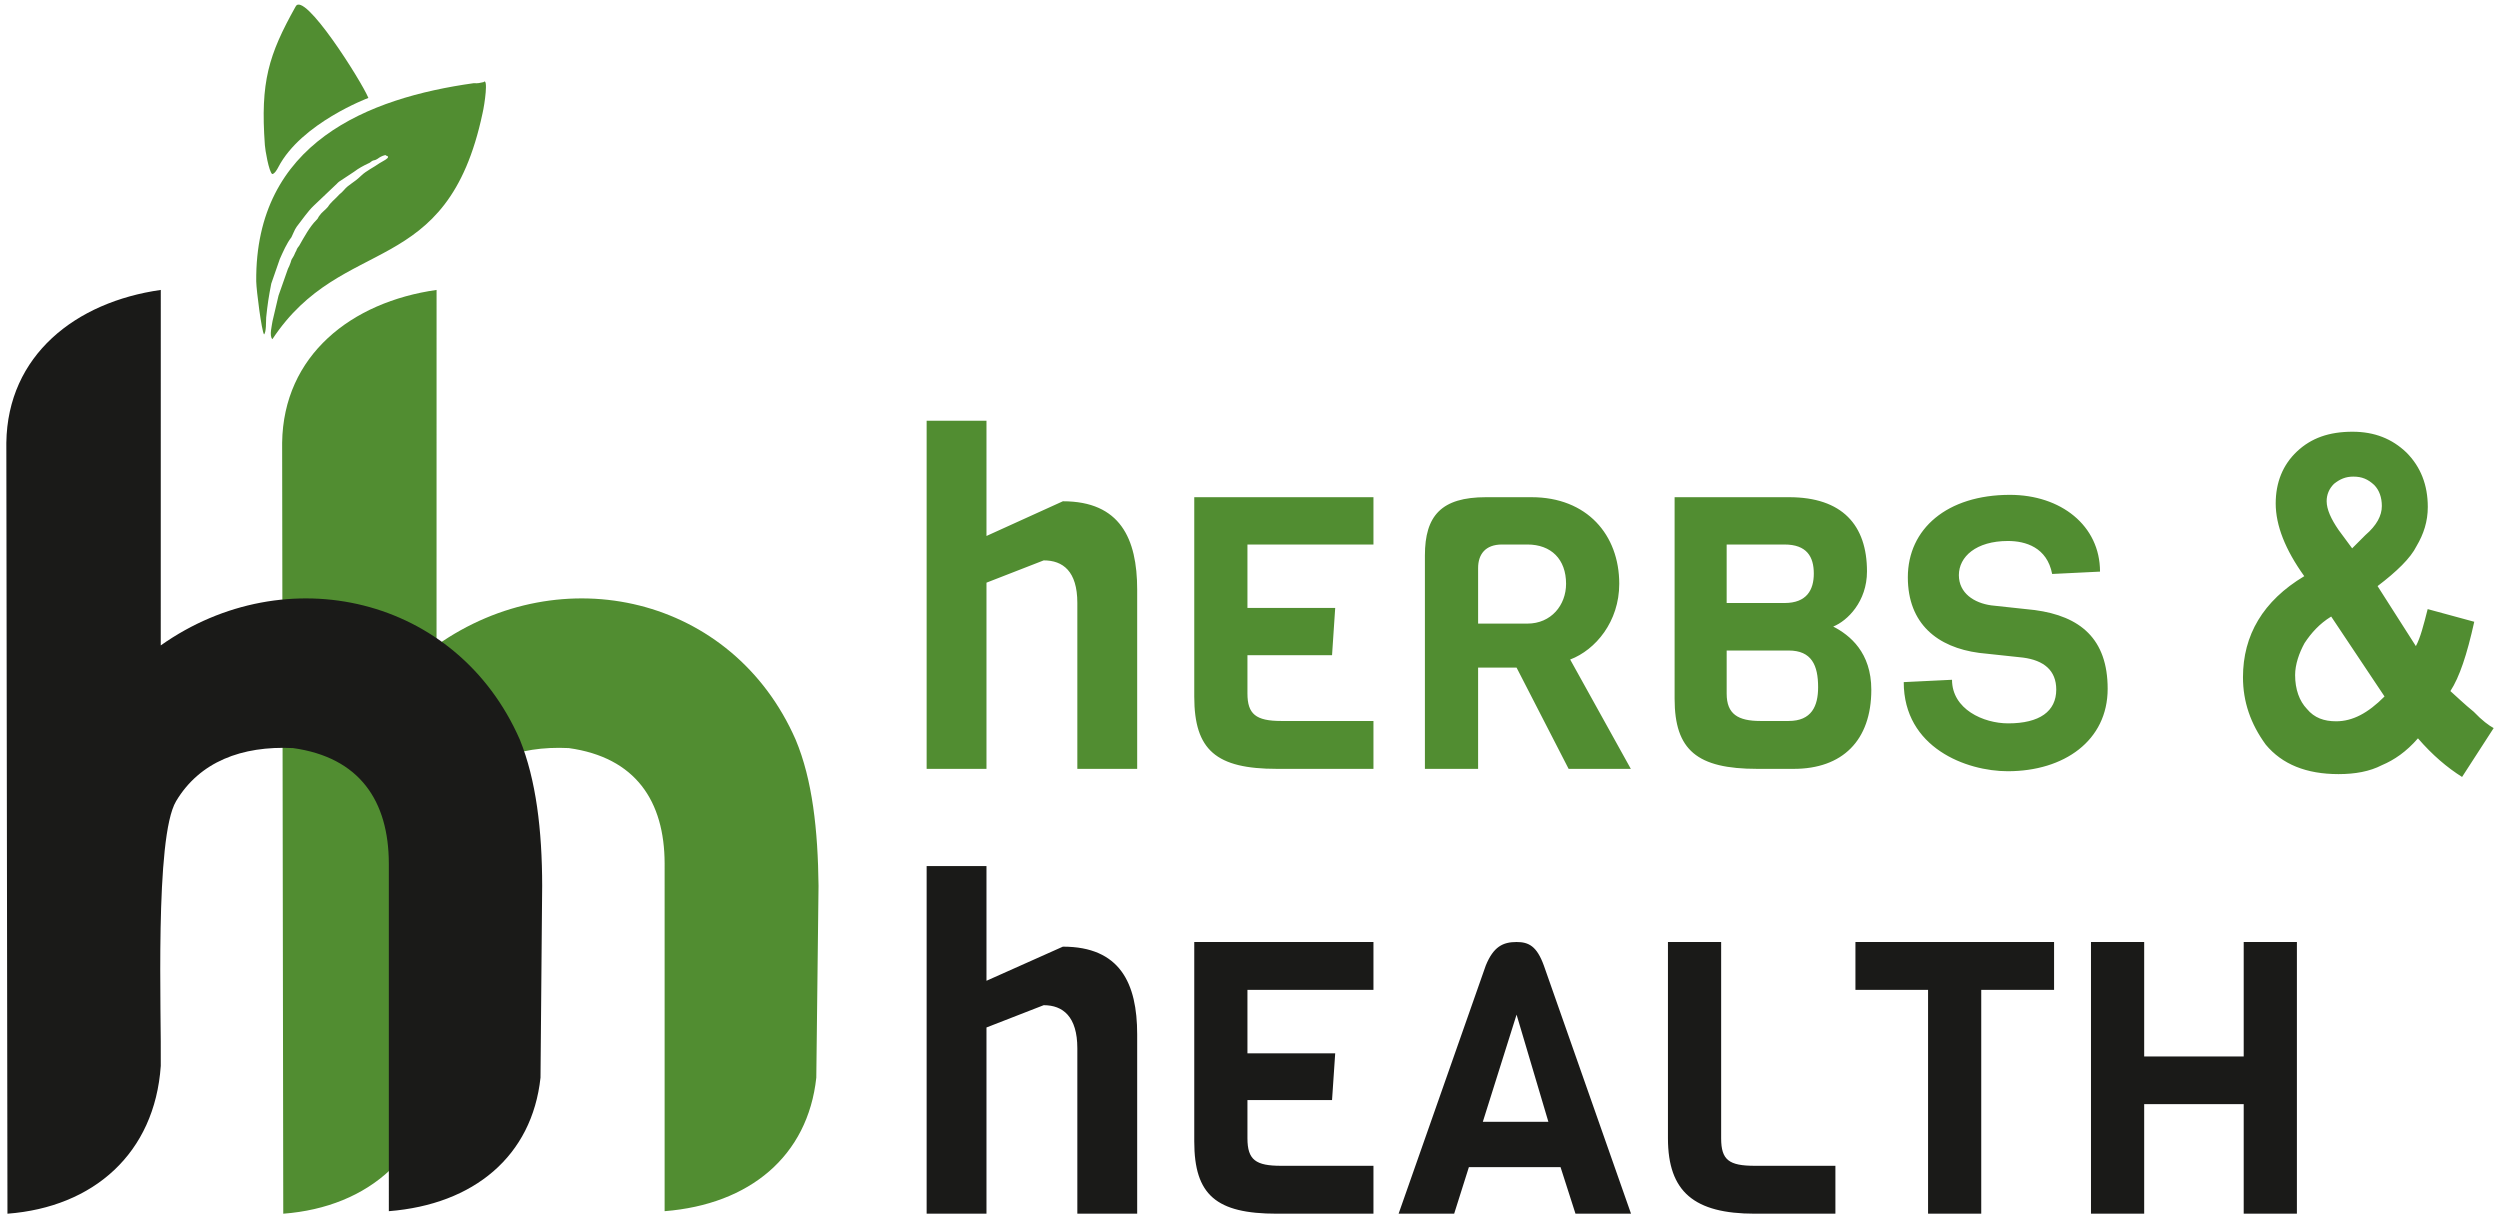
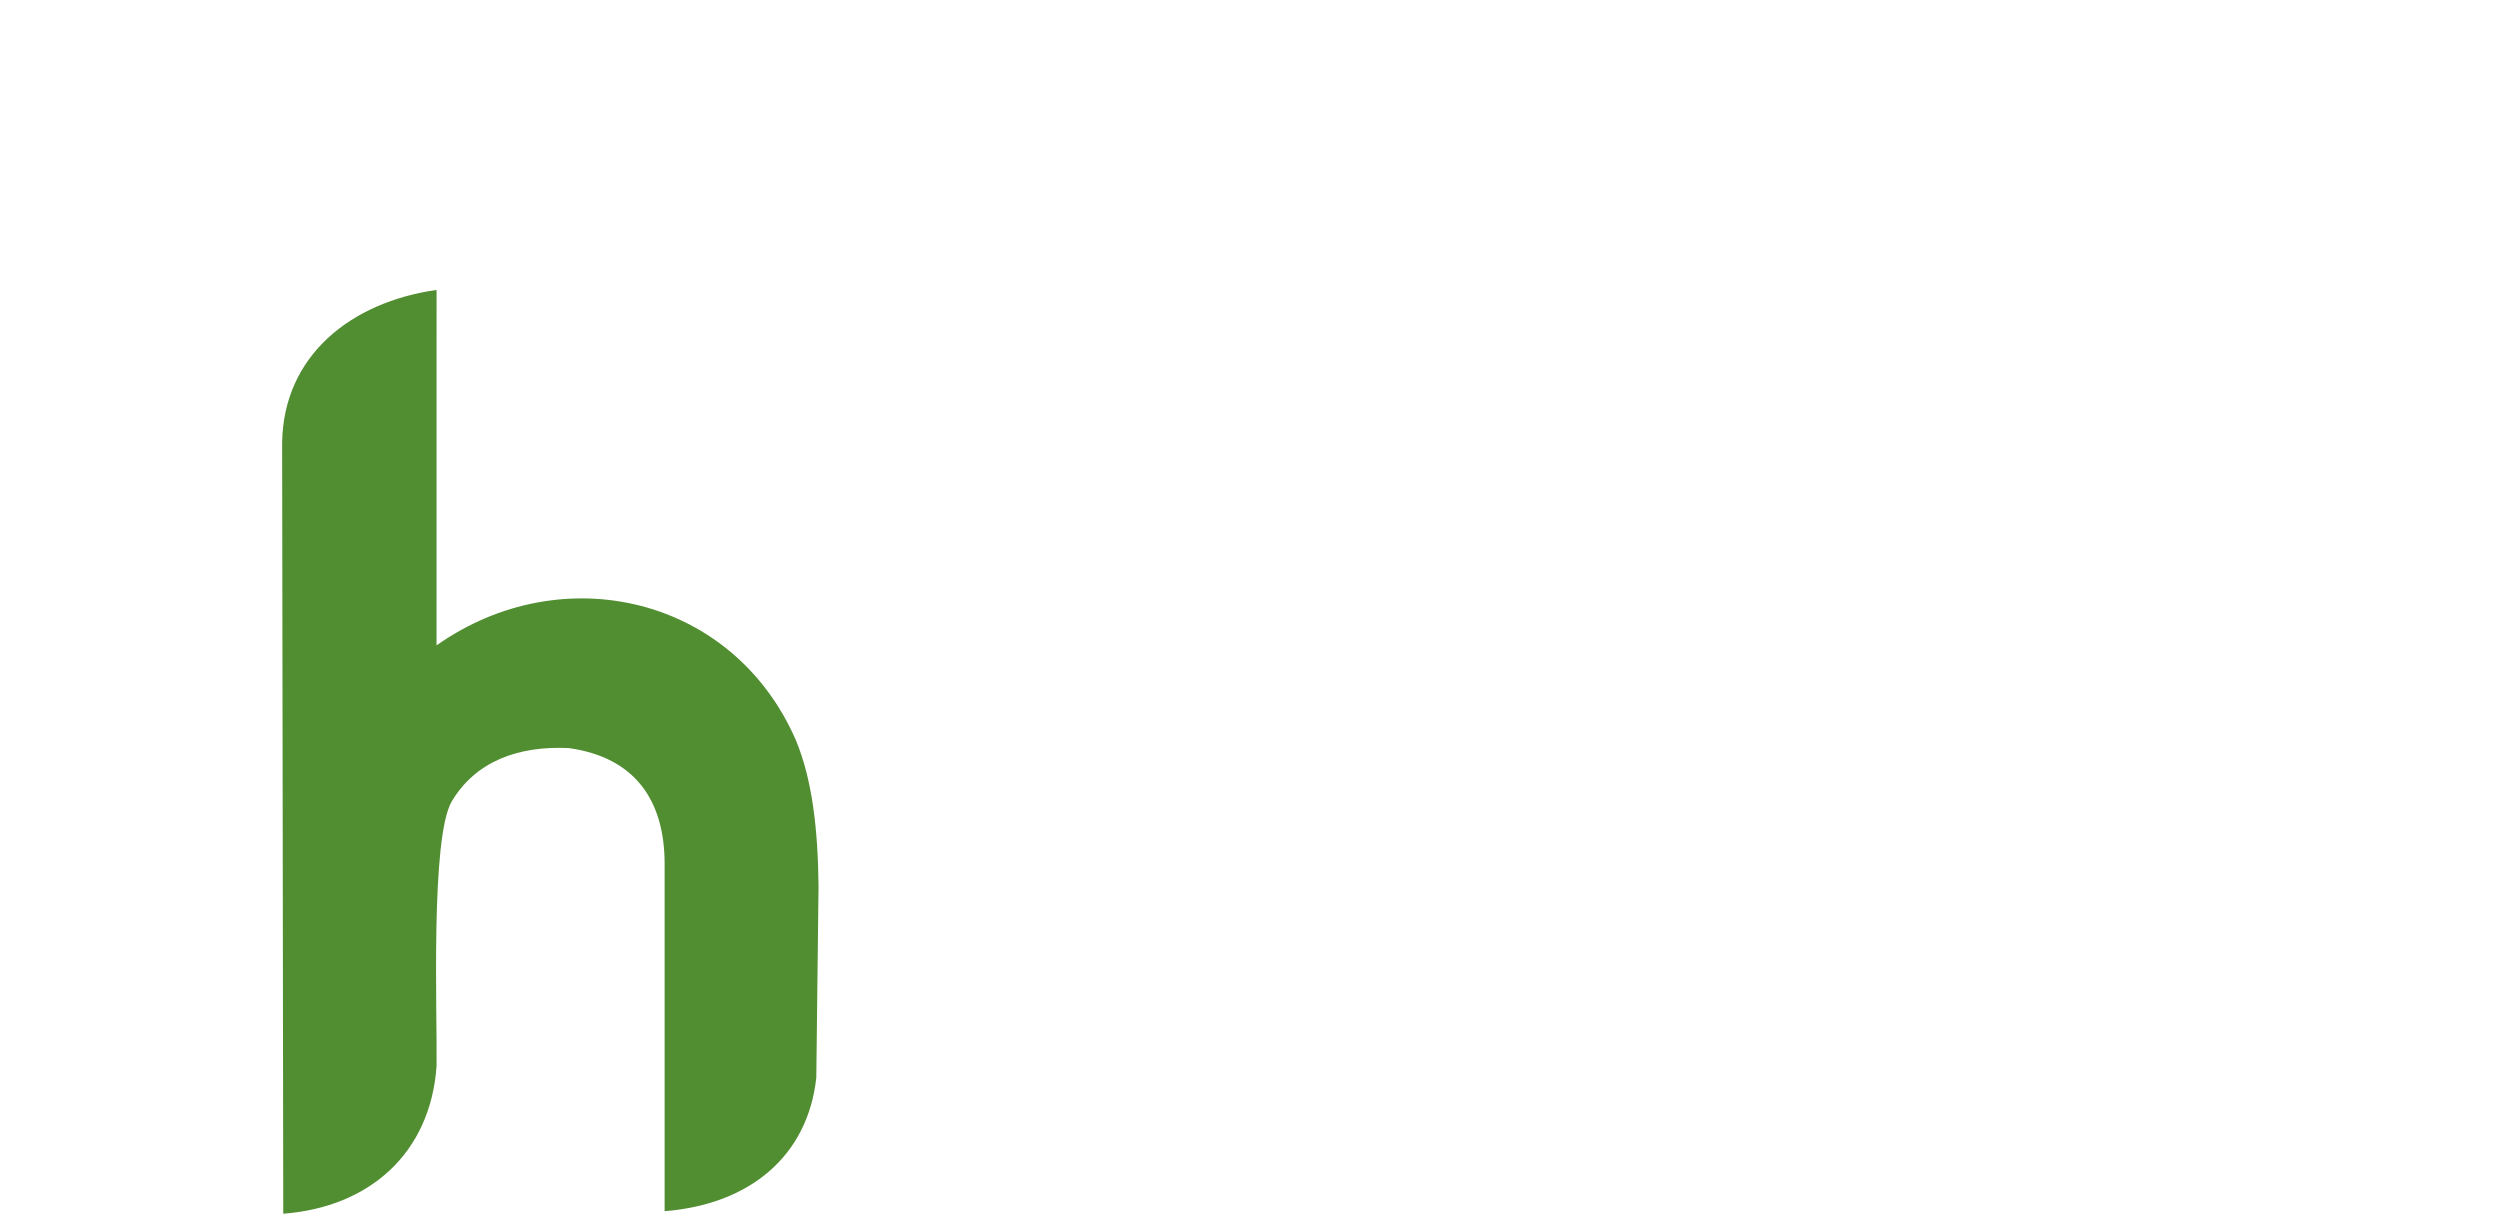
<svg xmlns="http://www.w3.org/2000/svg" version="1.1" id="Layer_1" x="0px" y="0px" width="246.247px" height="120px" viewBox="0 0 246.247 120" enable-background="new 0 0 246.247 120" xml:space="preserve">
  <g>
    <path fill-rule="evenodd" clip-rule="evenodd" fill="#518D31" d="M27.79,43.608c0.122-8.614,6.823-13.865,15.212-15.05   l-0.003,35.013c12.325-8.706,29.174-4.867,35.375,9.293c1.652,3.933,2.192,8.912,2.251,14.389l-0.22,18.893   c-0.834,7.73-6.563,12.491-14.94,13.154V85.058c-0.012-6.148-2.857-10.459-9.445-11.373c-5.049-0.242-9.197,1.357-11.508,5.227   c-2.129,3.546-1.436,21.086-1.51,26.08c-0.598,8.612-6.622,13.915-15.102,14.557L27.79,43.608z" />
-     <path fill-rule="evenodd" clip-rule="evenodd" fill="#1A1A18" d="M0.624,43.608c0.122-8.614,6.822-13.865,15.213-15.05   l-0.003,35.013c12.325-8.706,29.175-4.867,35.374,9.293c1.595,3.933,2.191,8.912,2.195,14.389l-0.164,18.893   c-0.833,7.73-6.562,12.491-14.939,13.154V85.058c-0.013-6.148-2.858-10.459-9.446-11.373c-5.049-0.242-9.197,1.357-11.508,5.227   c-2.129,3.546-1.436,21.086-1.51,26.08c-0.598,8.612-6.622,13.915-15.102,14.557L0.624,43.608z" />
-     <path fill-rule="evenodd" clip-rule="evenodd" fill="#518D31" d="M25.238,27.718c0.019,0.91,0.531,4.88,0.772,5.229   c0.229-0.252,0.184-1.299,0.208-1.672c0.138-1.317,0.247-2.041,0.501-3.339l0.843-2.426c0.322-0.719,0.678-1.542,1.144-2.144   c0.164-0.313,0.288-0.714,0.519-1.037c0.56-0.706,1.065-1.484,1.683-2.073l2.261-2.147c0.118-0.116,0.084-0.094,0.219-0.208   l1.477-0.976c0.453-0.346,0.918-0.594,1.403-0.824c0.136-0.036,0.258-0.158,0.387-0.248c0.236-0.114,0.244-0.019,0.549-0.219   c0.167-0.127,0.413-0.279,0.724-0.354c0.123-0.009-0.007-0.018,0.128,0.059c0.595,0.138-0.564,0.643-0.681,0.742   c-0.525,0.381-1.311,0.745-1.807,1.231c-0.73,0.715-1.196,0.822-1.699,1.421c-0.219,0.235-0.205,0.22-0.377,0.363   c-0.118,0.104-0.101,0.091-0.211,0.211c-0.337,0.365-0.713,0.629-0.981,1.07c-0.229,0.278-0.664,0.594-0.806,0.831   c-0.218,0.265-0.096,0.239-0.34,0.48c-0.636,0.623-1.217,1.699-1.68,2.511c-0.115,0.158-0.233,0.276-0.284,0.485   c-0.113,0.162-0.201,0.465-0.311,0.621c-0.127,0.246-0.131,0.113-0.256,0.562c-0.109,0.282-0.132,0.376-0.264,0.619l-0.925,2.631   l-0.589,2.505c-0.044,0.376-0.353,1.463-0.015,1.787c6.938-10.49,17.193-5.73,20.698-22.244c0.218-0.922,0.583-3.576,0.099-3.075   c-0.795,0.19-0.728,0.079-0.973,0.106C36.286,9.646,25.12,14.036,25.238,27.718" />
-     <path fill-rule="evenodd" clip-rule="evenodd" fill="#518D31" d="M26.81,17.146c0.23-0.01,0.492-0.459,0.607-0.687   c2.257-4.335,8.869-6.814,8.869-6.814c-0.721-1.721-6.373-10.653-7.176-8.987c-2.662,4.766-3.47,7.41-3.021,13.635   C26.113,14.744,26.481,16.898,26.81,17.146" />
-     <path fill="#518D31" d="M229.619,60.728c-1.168,0.716-1.967,1.624-2.623,2.614c-0.541,0.985-0.93,2.111-0.93,3.151   c0,1.411,0.424,2.562,1.16,3.332c0.734,0.891,1.695,1.221,2.881,1.221c1.598,0,3.111-0.777,4.766-2.445L229.619,60.728z    M231.684,54.01l1.305-1.306c1.117-0.96,1.619-1.913,1.619-2.859c0-0.852-0.25-1.56-0.752-2.075   c-0.617-0.566-1.189-0.824-2.061-0.824c-0.748,0-1.305,0.237-1.9,0.711c-0.482,0.478-0.723,1.066-0.723,1.705   c0,0.809,0.43,1.757,1.178,2.843L231.684,54.01z M245.623,71.716l-3.111,4.813c-1.477-0.93-2.926-2.16-4.346-3.804   c-1.154,1.328-2.338,2.131-3.547,2.641c-1.211,0.625-2.637,0.883-4.281,0.883c-3.168,0-5.557-0.969-7.164-2.904   c-1.496-2.05-2.244-4.226-2.244-6.637c0-4.135,1.975-7.526,6.037-9.955c-1.877-2.617-2.813-5.005-2.813-7.164   c0-2.063,0.699-3.807,2.098-5.123c1.4-1.315,3.148-1.941,5.473-1.941c2.17,0,3.898,0.7,5.303,2.046   c1.402,1.403,2.107,3.192,2.107,5.367c0,1.419-0.406,2.67-1.111,3.856c-0.59,1.187-1.945,2.5-3.836,3.936l3.773,5.913   c0.441-0.819,0.754-2.037,1.162-3.647l4.588,1.247c-0.719,3.257-1.461,5.462-2.35,6.828c0.635,0.563,1.365,1.279,2.297,2.034   C244.477,70.968,245.168,71.471,245.623,71.716z M207.602,67.844c0-4.93-2.707-7.153-7.174-7.753l-4.291-0.463   c-1.682-0.232-3.191-1.199-3.191-2.978c0-1.818,1.701-3.364,4.836-3.364c1.721,0,3.848,0.619,4.352,3.249l4.715-0.231   c0-4.544-3.865-7.562-8.875-7.562c-6.188,0-10.055,3.346-10.055,8.121c0,4.583,2.92,6.901,7.021,7.445l4.332,0.464   c2.045,0.271,3.266,1.258,3.266,3.151c0,2.146-1.643,3.327-4.736,3.327c-2.438,0-5.531-1.392-5.531-4.294l-4.756,0.231   c0,6.479,6.186,8.777,10.248,8.777C203.311,75.964,207.602,72.951,207.602,67.844z M179.082,67.689   c0,1.855-0.637,3.326-2.902,3.326h-2.781c-2.207,0-3.324-0.675-3.324-2.688v-4.252h6.105   C178.445,64.075,179.082,65.525,179.082,67.689z M178.658,56.495c0,1.606-0.695,2.901-2.883,2.901h-5.701v-5.762h5.701   C177.963,53.634,178.658,54.832,178.658,56.495z M184.322,67.941c0-3.675-2.107-5.377-3.752-6.226   c1.393-0.561,3.326-2.456,3.326-5.433c0-4.563-2.438-7.309-7.676-7.309h-11.273V68.83c0,5.067,2.225,6.902,8.141,6.902h3.596   C181.459,75.732,184.322,72.951,184.322,67.941z M154.256,57.501c0,2.107-1.469,3.923-3.808,3.923h-4.856v-5.47   c0-1.334,0.695-2.321,2.358-2.321h2.498C152.787,53.634,154.256,55.083,154.256,57.501z M160.635,75.732l-5.975-10.77   c2.496-0.948,4.834-3.729,4.834-7.461c0-4.815-3.172-8.528-8.643-8.528h-4.483c-4.394,0-6.017,1.818-6.017,5.742v21.017h5.24   v-9.976h3.788l5.128,9.976H160.635z M135.284,75.732v-4.717h-9.086c-2.494,0-3.326-0.675-3.326-2.709v-3.769h8.333l0.311-4.659   h-8.644v-6.245h12.412v-4.66h-17.651v19.646c0,5.278,2.167,7.113,8.142,7.113H135.284z M112.011,75.732V58.067   c0-5.018-1.681-8.692-7.318-8.692l-7.526,3.418V41.439h-5.894v34.293h5.894V57.392l5.636-2.195c1.89,0,3.313,1.062,3.313,4.189   v16.347H112.011z" />
-     <path fill="#1A1A18" d="M226.242,119.548V92.786h-5.24v11.273h-9.803V92.786h-5.24v26.762h5.24v-10.791h9.803v10.791H226.242z    M202.324,97.502v-4.716h-19.566v4.716h7.154v22.046h5.238V97.502H202.324z M180.785,119.548v-4.718h-7.93   c-2.549,0-3.324-0.563-3.324-2.709V92.786h-5.24v19.335c0,5.278,2.59,7.427,8.564,7.427H180.785z M152.514,110.498h-6.458   l3.324-10.558L152.514,110.498z M160.654,119.548l-8.586-24.442c-0.695-1.914-1.488-2.319-2.689-2.319   c-1.351,0-2.277,0.464-3.033,2.319l-8.585,24.442h5.473l1.449-4.585h9.03l1.471,4.585H160.654z M135.284,119.548v-4.718h-9.086   c-2.494,0-3.326-0.563-3.326-2.709v-3.768h8.333l0.311-4.604h-8.644v-6.247h12.412v-4.716h-17.651v19.646   c0,5.28,2.167,7.116,8.142,7.116H135.284z M112.011,119.548V101.88c0-5.017-1.681-8.636-7.318-8.636l-7.526,3.361V85.308h-5.894   v34.24h5.894v-18.343l5.636-2.195c1.89,0,3.313,1.118,3.313,4.246v16.292H112.011z" />
  </g>
</svg>